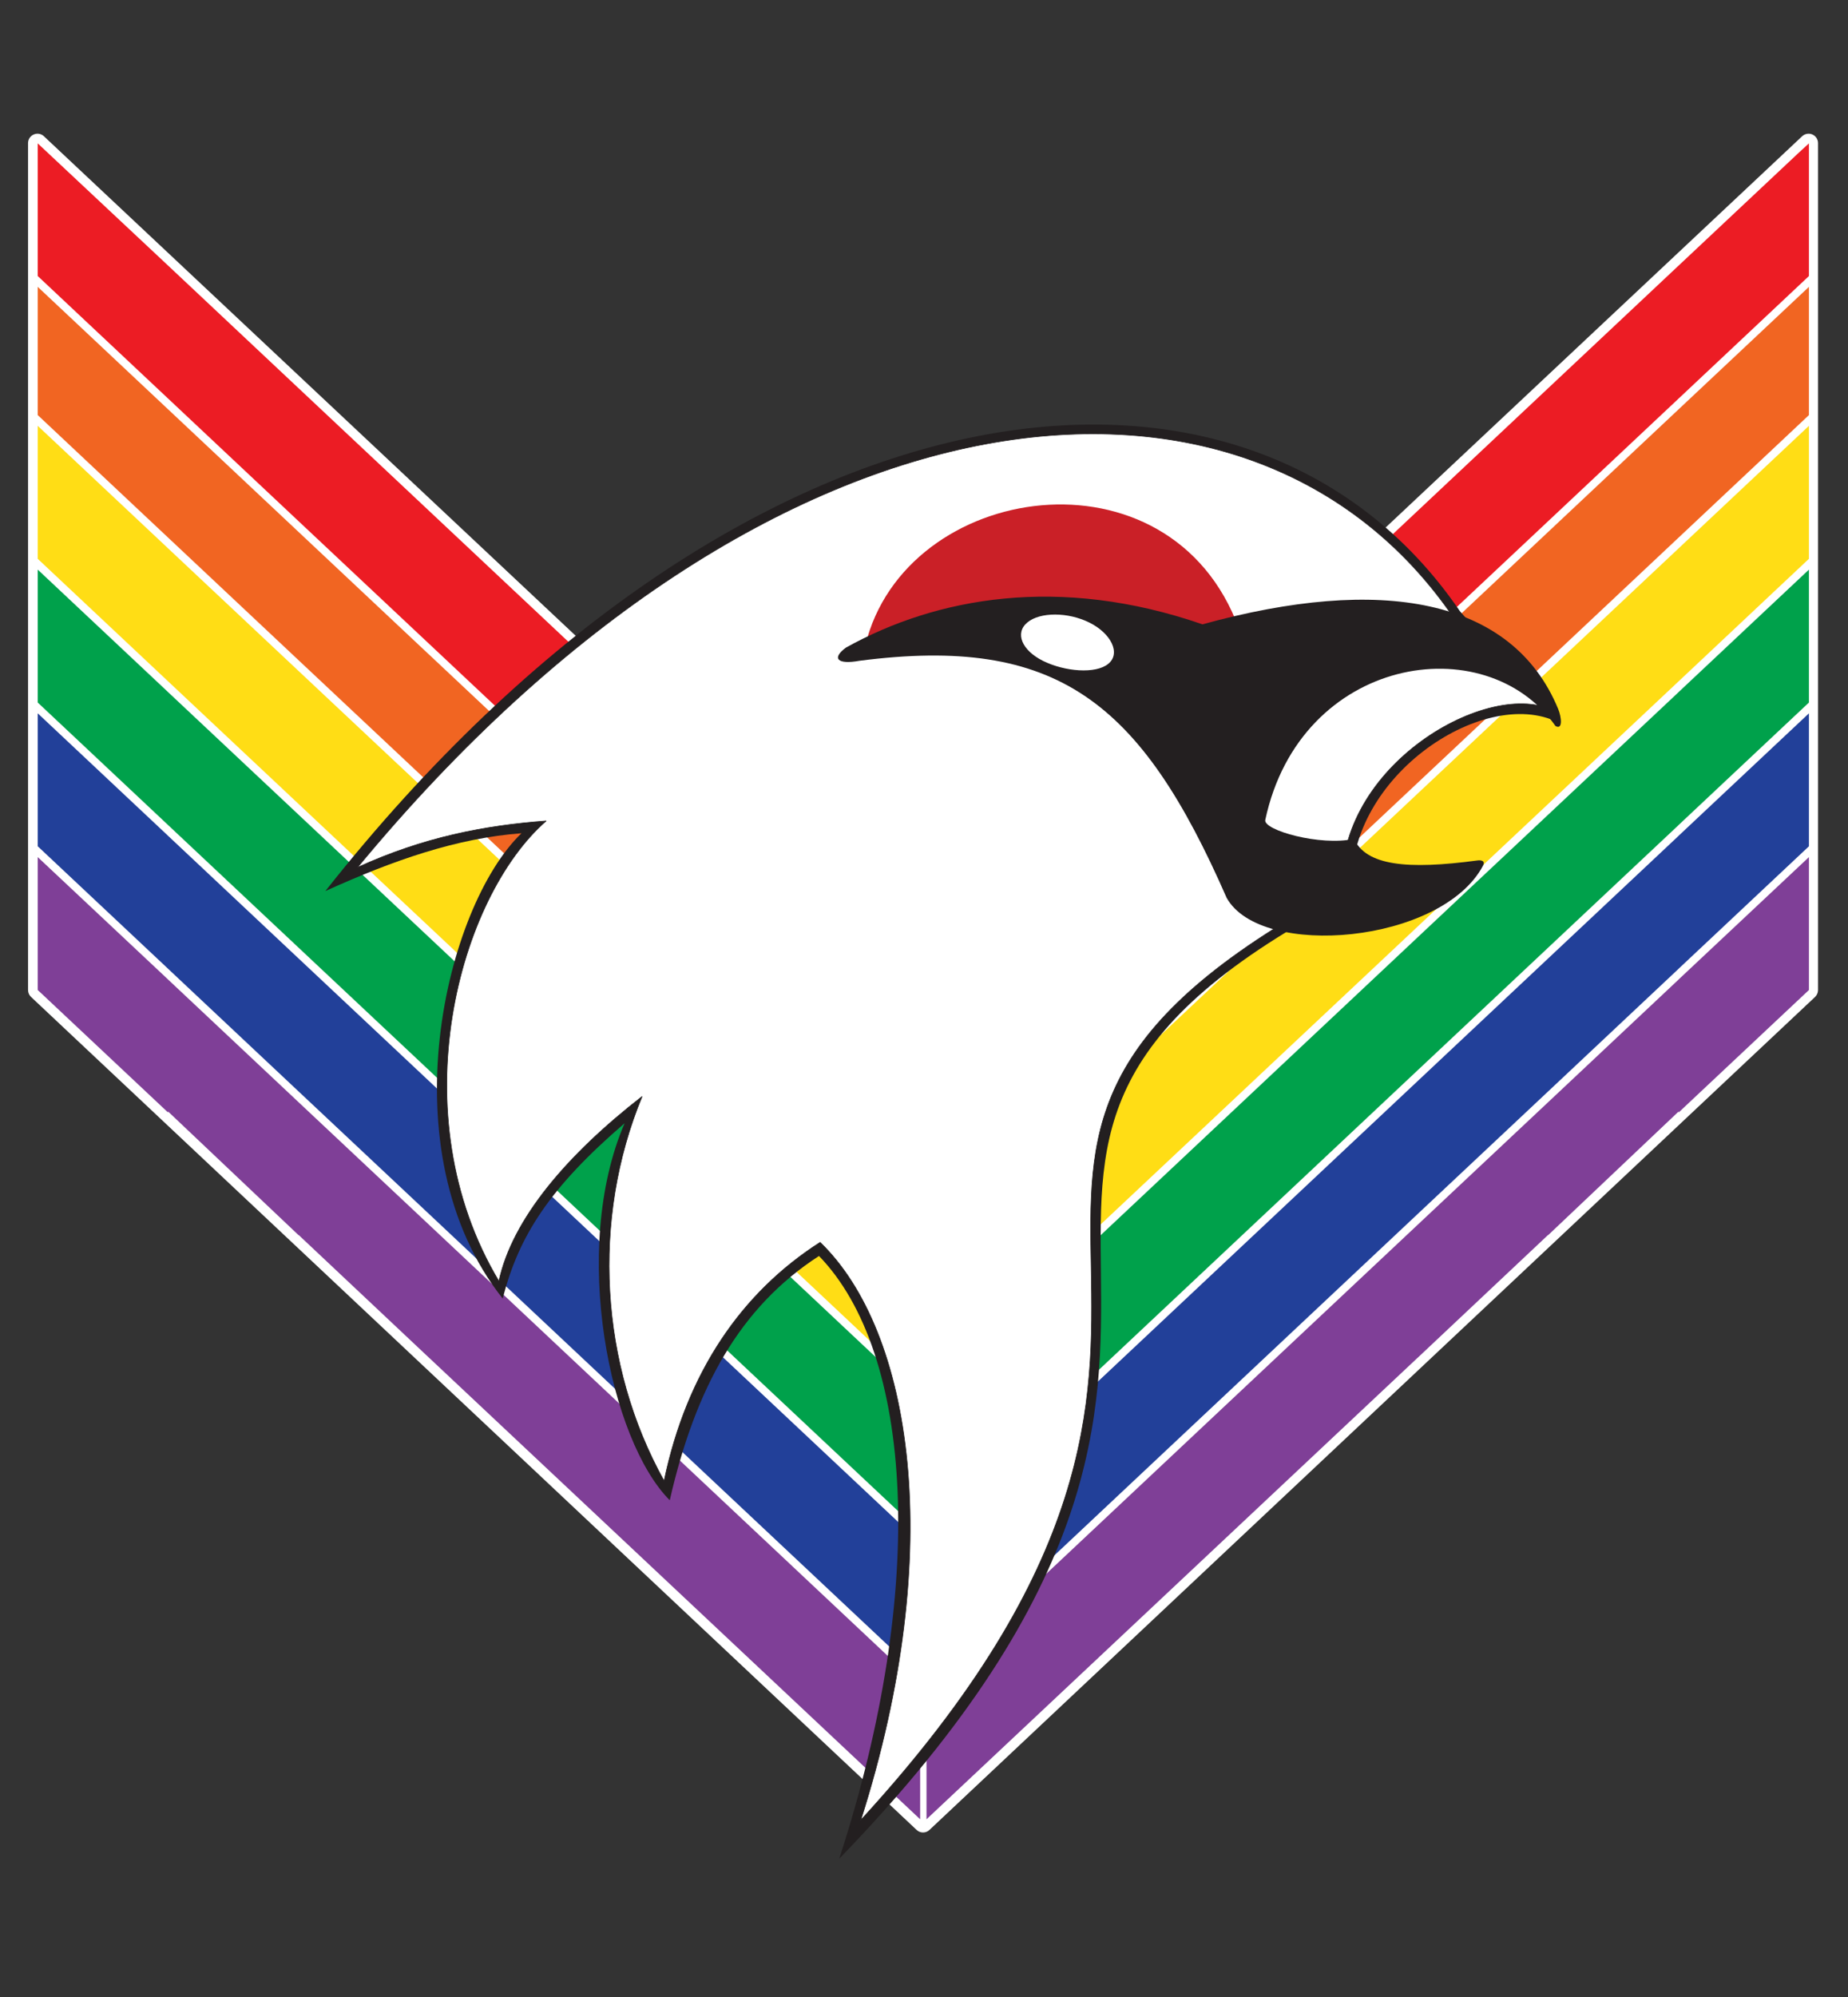
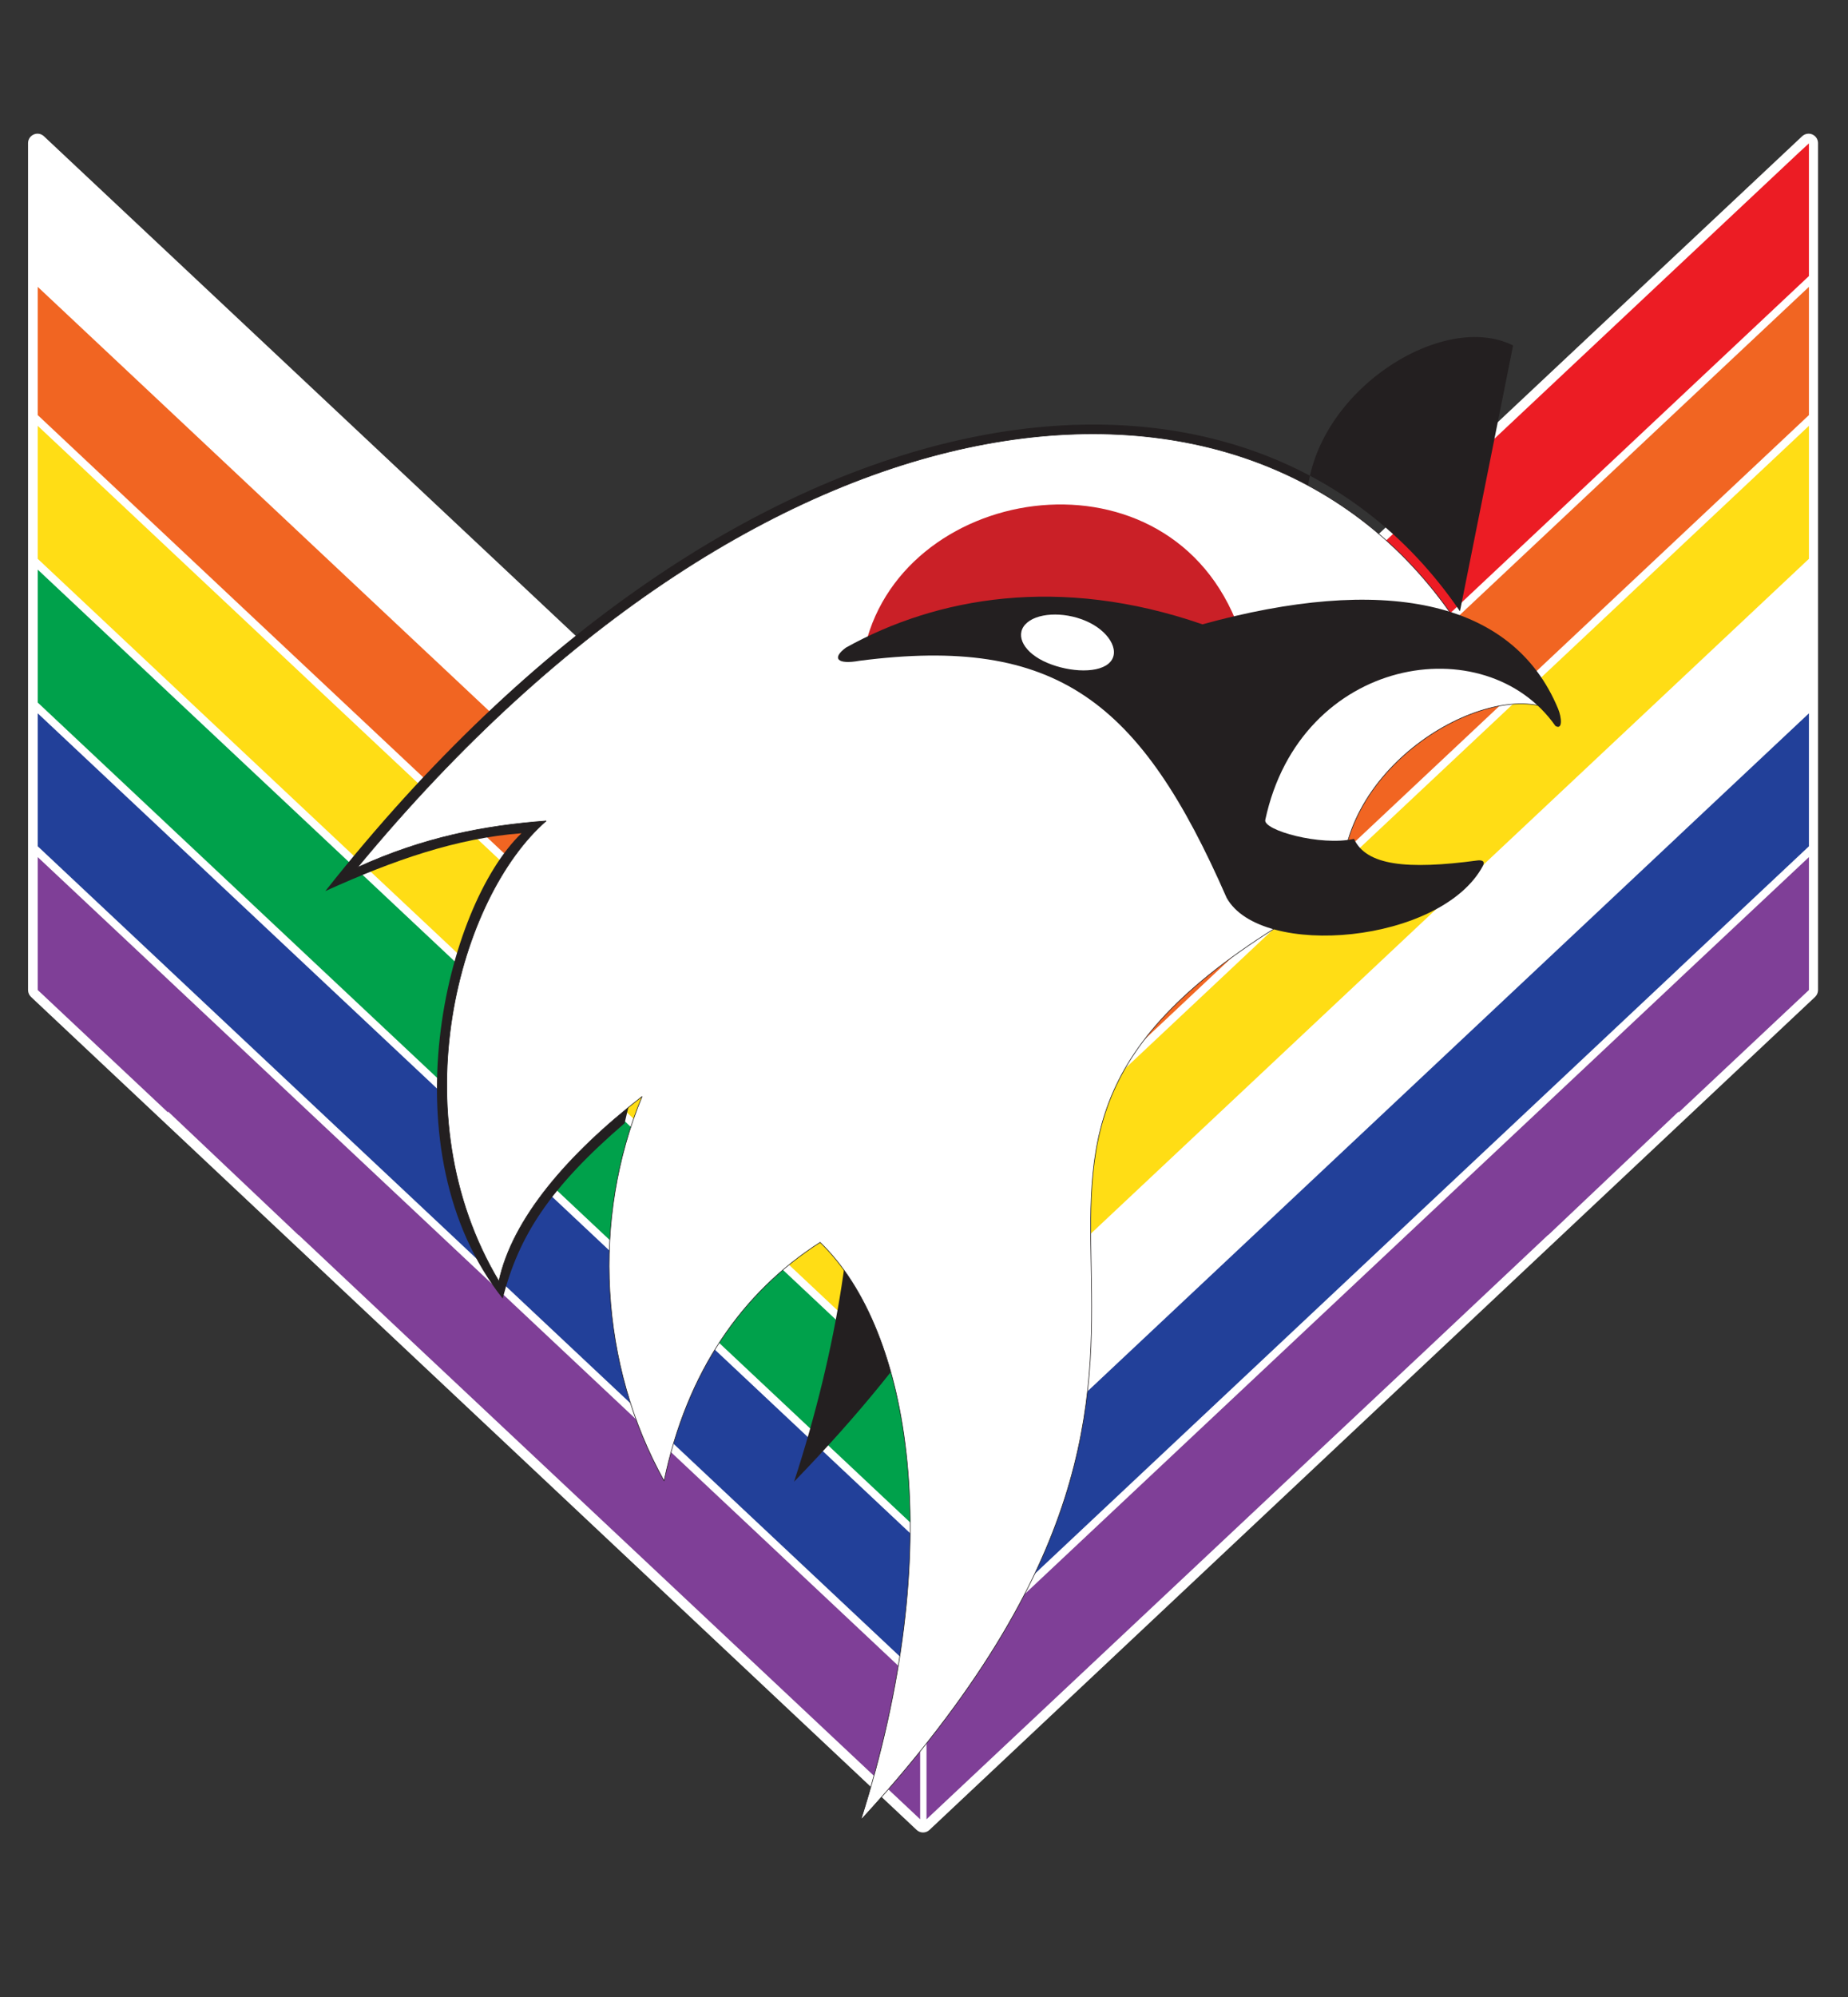
<svg xmlns="http://www.w3.org/2000/svg" version="1.1" id="Layer_1" x="0px" y="0px" width="500px" height="540px" viewBox="0 0 500 540" enable-background="new 0 0 500 540" xml:space="preserve">
  <rect x="0" y="0" width="500" height="540" fill="#333333" stroke="none" />
  <g>
    <g>
      <g>
        <g>
          <path fill="#FFFFFF" d="M490.36,36.363c-0.933-0.408-2.016-0.215-2.759,0.471L249.741,260.15L11.872,36.834      c-0.729-0.691-1.812-0.879-2.743-0.471c-0.929,0.407-1.539,1.319-1.539,2.332v229.022c0,0.702,0.292,1.367,0.797,1.854      l239.616,225.25c0.483,0.467,1.115,0.692,1.739,0.692c0.625,0,1.245-0.226,1.738-0.692l239.618-225.25      c0.508-0.488,0.792-1.152,0.792-1.854V38.695C491.889,37.682,491.288,36.77,490.36,36.363" />
          <g>
            <g>
-               <path fill="#EC1C24" d="M45.463,71.805" />
              <path fill="#EC1C24" d="M45.463,107.762" />
-               <polygon fill="#EC1C24" points="45.47,107.762 80.794,140.946 116.134,174.131 248.959,298.89 248.959,262.938         116.134,138.179 80.794,104.989 45.47,71.805 10.214,38.776 10.214,74.646       " />
            </g>
            <polygon fill="#EC1C24" points="486.79,41.189 454.182,71.805 418.853,104.989 383.514,138.179 250.677,262.938        250.677,298.89 383.514,174.131 418.853,140.946 454.182,107.762 489.428,74.646 489.428,38.776      " />
          </g>
          <g>
            <polygon fill="#F16522" points="116.134,177.05 80.794,143.854 45.463,110.668 10.214,77.571 10.214,112.246 45.463,145.354        80.794,178.54 116.134,211.724 248.959,336.484 248.959,301.802 116.134,177.038      " />
            <polygon fill="#F16522" points="454.182,110.668 418.853,143.854 383.514,177.05 250.677,301.802 250.677,336.484        383.514,211.724 418.853,178.54 454.182,145.354 489.428,112.246 489.428,77.571      " />
          </g>
          <g>
            <polygon fill="#FFDD15" points="80.794,181.451 45.463,148.267 45.463,148.262 10.214,115.152 10.214,151.11 45.463,184.224        80.794,217.408 116.134,250.593 248.959,375.343 248.959,339.399 116.134,214.632      " />
            <polygon fill="#FFDD15" points="454.182,148.262 454.182,148.267 418.853,181.451 383.514,214.632 250.677,339.399        250.677,375.343 383.514,250.593 418.853,217.408 454.182,184.224 489.428,151.11 489.428,115.152      " />
          </g>
          <g>
            <polygon fill="#00A14B" points="80.794,220.315 45.47,187.149 45.47,187.142 10.214,154.031 10.214,189.973 45.463,223.081        45.463,223.088 80.794,256.268 116.134,289.453 248.959,414.211 248.959,378.26 116.134,253.5      " />
-             <polygon fill="#00A14B" points="489.428,154.031 454.167,187.142 454.167,187.155 418.853,220.315 383.514,253.5        250.677,378.26 250.677,414.211 383.514,289.453 418.853,256.268 454.182,223.088 454.182,223.075 489.428,189.973      " />
          </g>
          <g>
            <polygon fill="#224099" points="80.794,259.184 45.47,226.008 45.47,226 10.214,192.89 10.214,228.842 45.463,261.944        45.463,261.951 80.794,295.142 116.134,328.321 248.959,453.081 248.959,417.133 116.134,292.375      " />
            <polygon fill="#224099" points="489.428,192.89 454.167,226 454.167,226.014 418.853,259.184 383.514,292.375 250.677,417.133        250.677,453.081 383.514,328.321 418.853,295.142 454.182,261.951 454.182,261.938 489.428,228.842      " />
          </g>
          <g>
            <polygon fill="#7F3F97" points="80.794,298.054 45.47,264.865 45.47,264.857 10.214,231.771 10.214,267.706 45.47,300.823        45.47,300.556 80.794,334.005 80.794,333.937 116.121,367.179 116.134,367.184 248.959,491.944 248.959,455.996        116.134,331.233      " />
            <polygon fill="#7F3F97" points="454.167,264.857 454.167,264.871 418.853,298.054 383.514,331.233 250.677,455.996        250.677,491.944 383.514,367.184 383.533,367.179 418.853,333.937 418.853,334.005 454.167,300.563 454.167,300.823        489.428,267.706 489.428,231.771      " />
          </g>
        </g>
      </g>
-       <path fill-rule="evenodd" clip-rule="evenodd" fill="#231F20" d="M395.01,165.289c-57.196-83.793-194.688-66.418-306.984,75.663    c18.567-8.418,35.613-14.308,53.07-15.638c-20.623,19.789-36.655,85.975-5.078,125.832c4.325-17.034,12.807-30.053,32.978-47.418    c-14.765,34.224-3.927,85.827,12.217,101.95c6.944-30.454,18.997-52.225,40.374-66.053c25.418,26.16,29.467,89.386,5.475,162.984    c142.359-146.739,0.191-188.768,138.828-260.607c-2.874-31.062,35.319-56.882,55.715-46.633L395.01,165.289L395.01,165.289z" />
+       <path fill-rule="evenodd" clip-rule="evenodd" fill="#231F20" d="M395.01,165.289c-57.196-83.793-194.688-66.418-306.984,75.663    c18.567-8.418,35.613-14.308,53.07-15.638c-20.623,19.789-36.655,85.975-5.078,125.832c4.325-17.034,12.807-30.053,32.978-47.418    c6.944-30.454,18.997-52.225,40.374-66.053c25.418,26.16,29.467,89.386,5.475,162.984    c142.359-146.739,0.191-188.768,138.828-260.607c-2.874-31.062,35.319-56.882,55.715-46.633L395.01,165.289L395.01,165.289z" />
      <path fill-rule="evenodd" clip-rule="evenodd" fill="#FFFFFF" stroke="#231F20" stroke-width="0.165" stroke-miterlimit="2.613" d="    M393.465,167.257c-54.537-80.206-184.884-68-296.735,67.291c17.911-8.167,34.203-11.294,51.055-12.57    c-23.58,20.507-39.955,79.122-12.798,124.47c3.616-16.84,18.477-34.195,38.738-49.954c-13.743,33.189-11.511,72.611,5.955,103.957    c6.169-29.52,21.112-51.018,42.216-64.511c24.704,23.823,34.424,82.732,11.003,156.228    c126.727-137.936-1.511-177.243,123.093-247.742c2.342-1.33,4.773-0.809,7.304-2.156c-3.391-33.849,38.22-58.685,56.631-50.324    L393.465,167.257L393.465,167.257z" />
      <path fill-rule="evenodd" clip-rule="evenodd" fill="#CA2027" d="M234.67,172.458c26.128-11.292,55.88-15.755,101.37-0.042    C319.287,119.903,247.32,129.117,234.67,172.458L234.67,172.458z" />
      <path fill-rule="evenodd" clip-rule="evenodd" fill="#231F20" d="M228.881,175.118c-3.894,2.853-2.407,4.666,3.652,3.561    c53.453-6.896,76.063,10.915,99.358,64.118c9.288,16.624,58.119,12.334,69.334-8.671c0.756-1.471-0.658-1.561-1.442-1.458    c-19.113,2.563-30.104,1.378-33.442-5.83c-9.058,2.022-24.624-2.35-24.003-5.127c9.461-44.286,59.602-52.329,78.506-25.408    c2.017,1.19,1.672-2.339,0.734-4.606c-12.458-30.09-48.06-36.157-96.235-22.873C286.631,155.437,253.306,161.529,228.881,175.118    L228.881,175.118z" />
      <path fill-rule="evenodd" clip-rule="evenodd" fill="#FFFFFF" d="M294.75,168.352c5.801,2.868,8.579,8.269,5.135,11.131    c-3.463,2.853-11.851,2.104-17.665-0.765c-5.786-2.879-7.697-7.547-4.251-10.409C281.415,165.455,288.957,165.465,294.75,168.352    L294.75,168.352z" />
    </g>
  </g>
</svg>